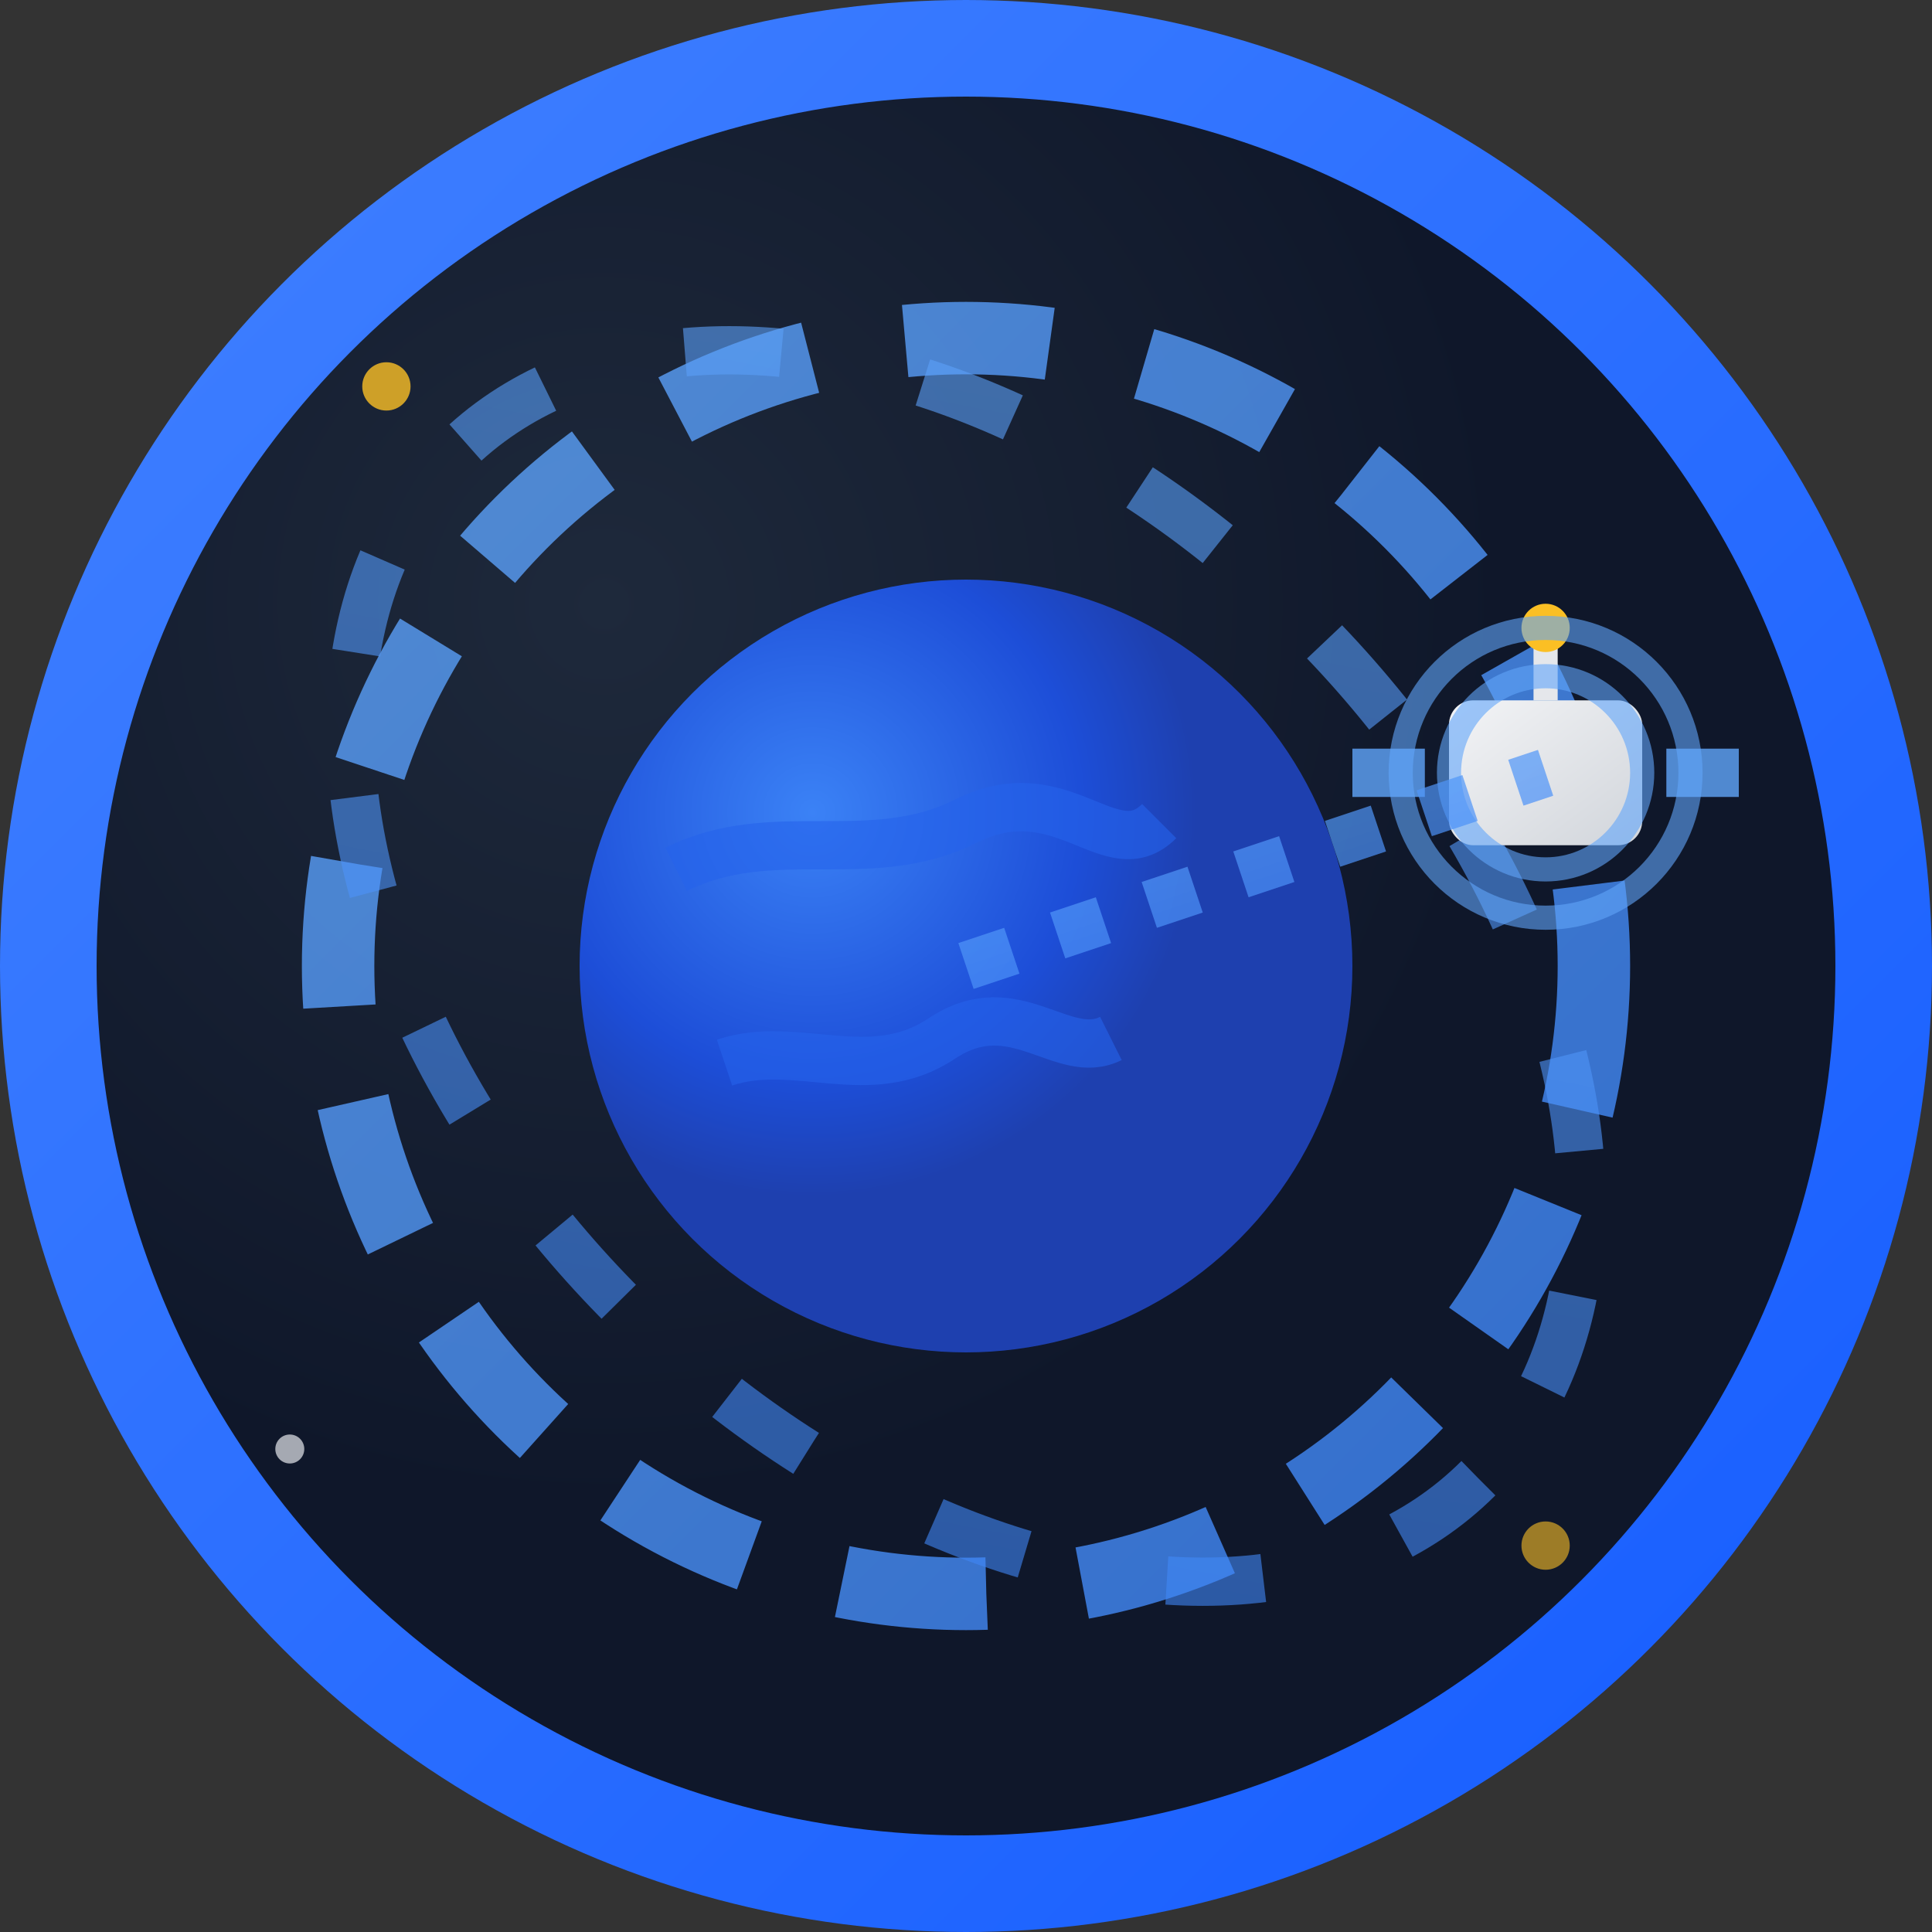
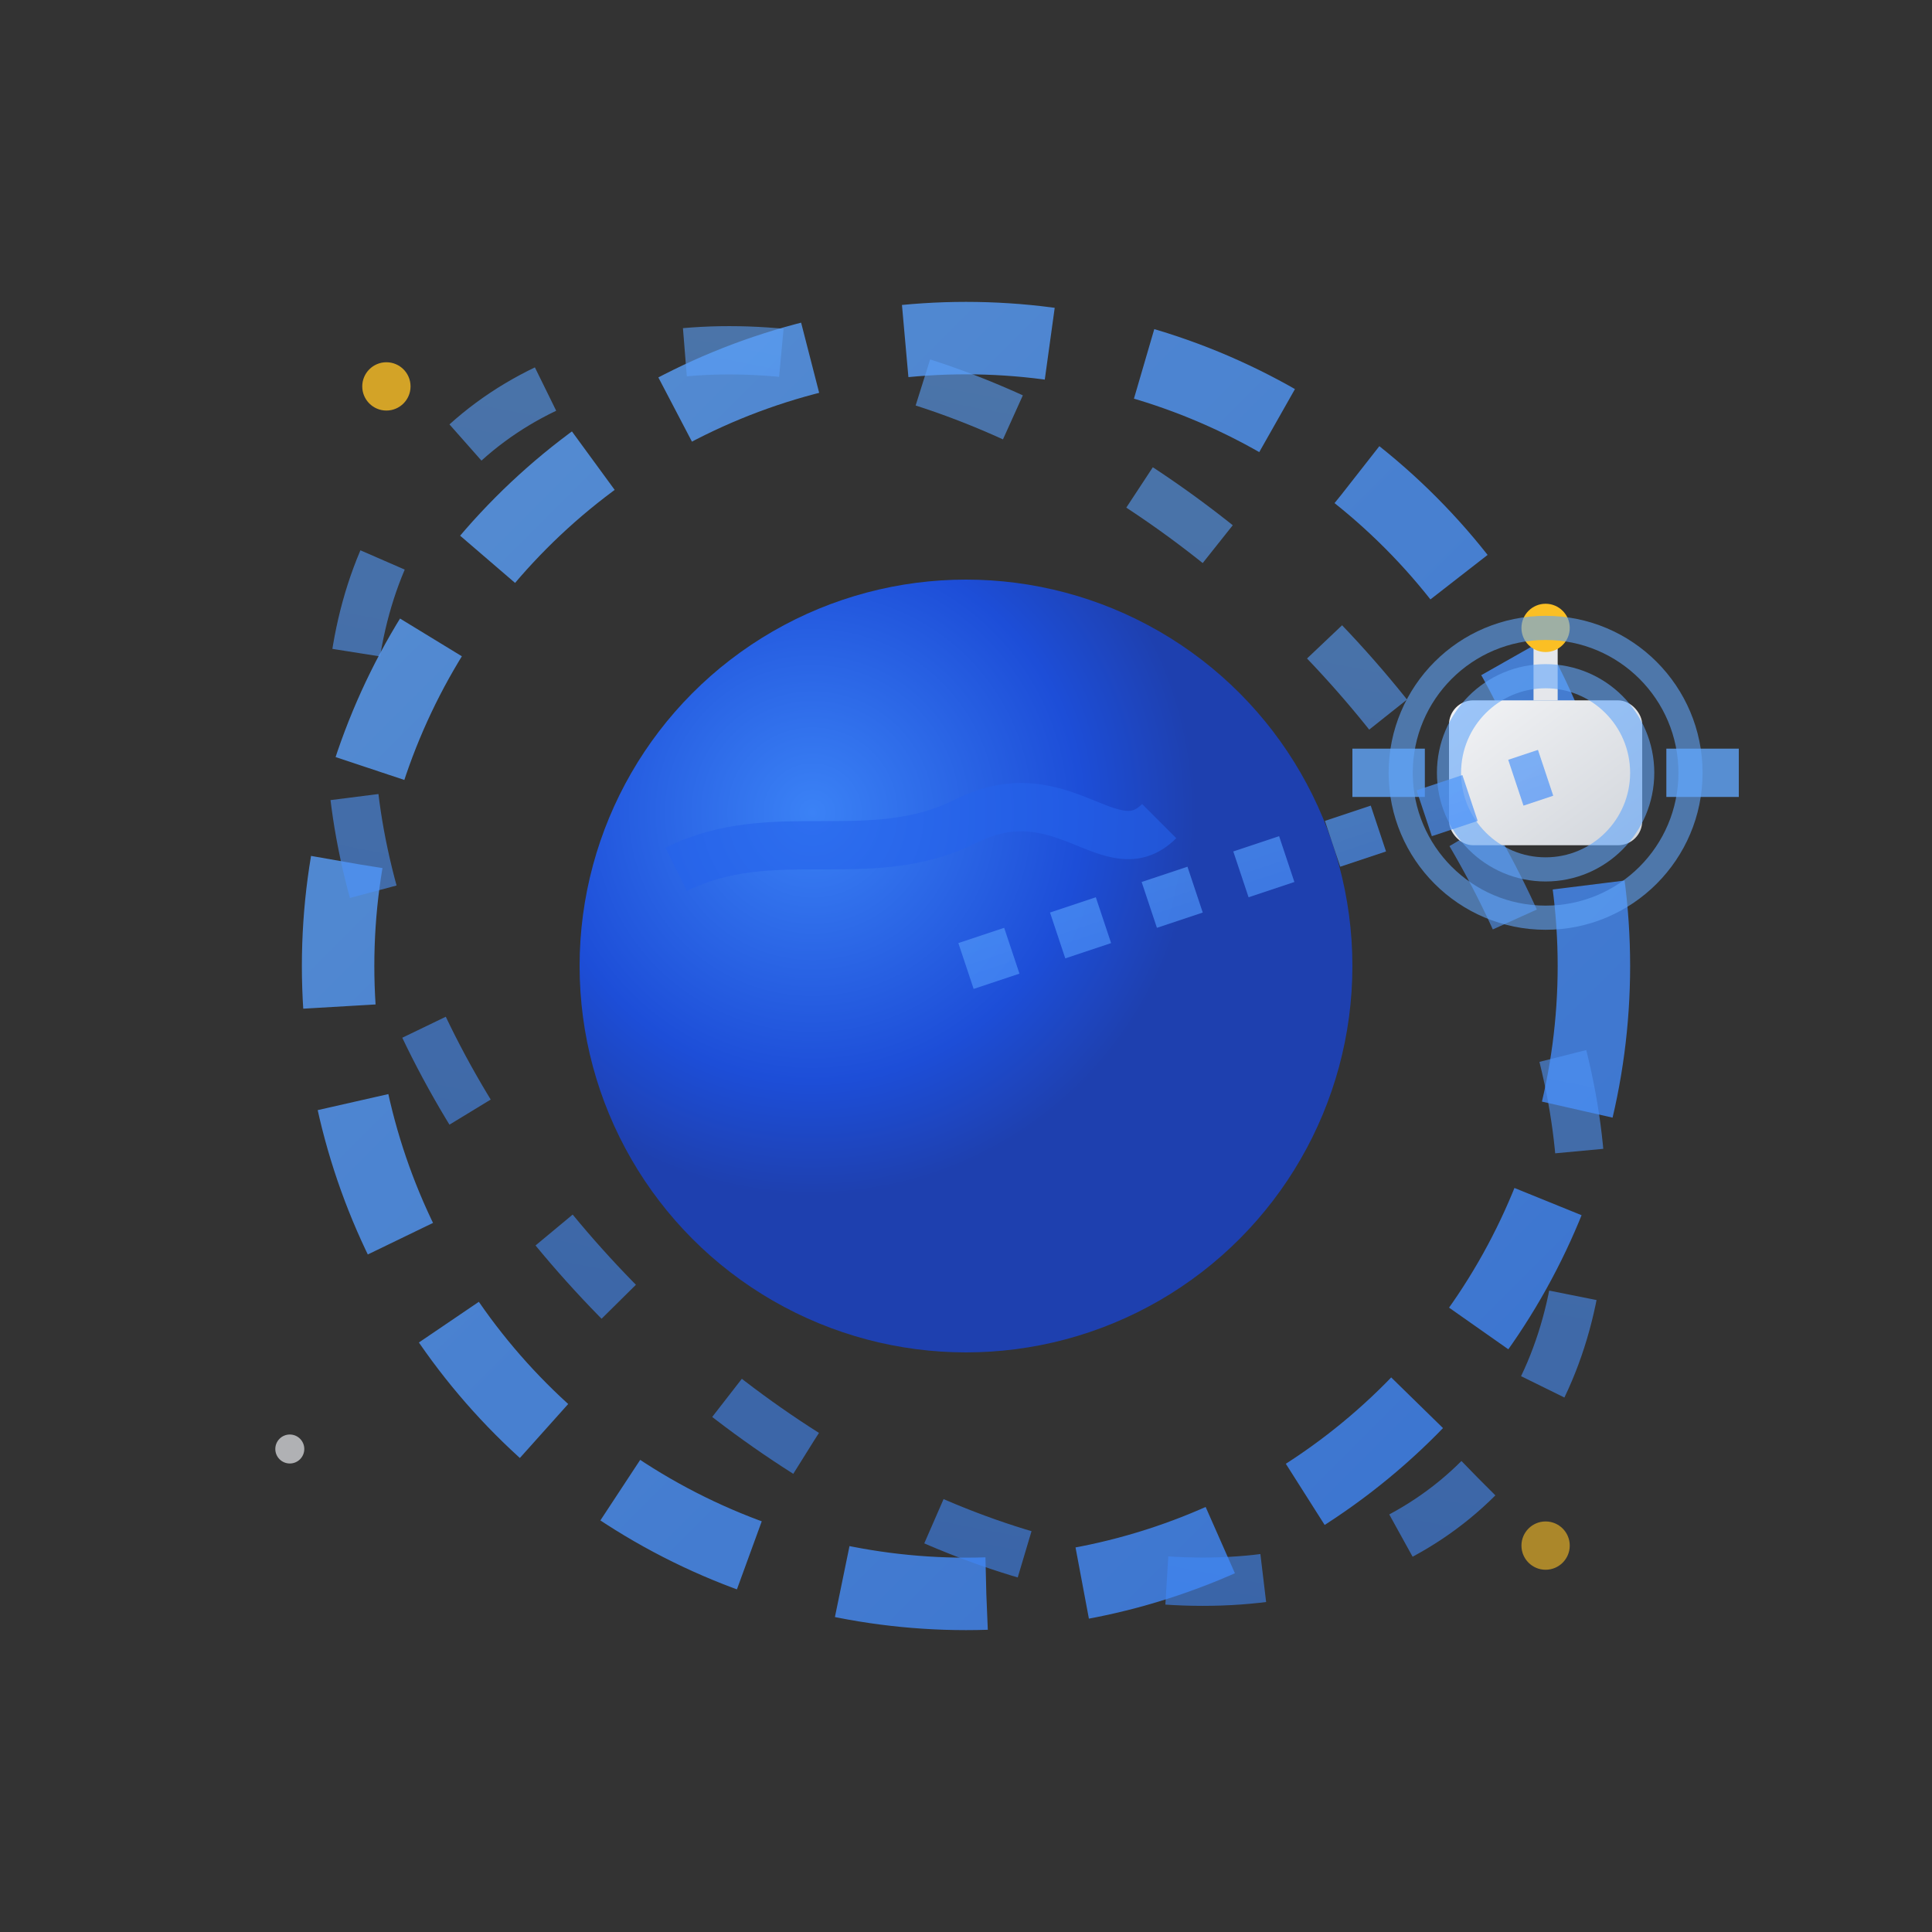
<svg xmlns="http://www.w3.org/2000/svg" width="40" height="40" viewBox="0 0 40 40" fill="none">
  <rect x="0" y="0" width="40" height="40" fill="#333333" stroke="none" />
-   <circle cx="20" cy="20" r="19" fill="url(#bgGradient)" stroke="url(#borderGradient)" stroke-width="2" />
  <circle cx="20" cy="20" r="8" fill="url(#earthGradient)" />
  <path d="M14 18c2-1 4 0 6-1s3 1 4 0" stroke="#2563eb" stroke-width="1" fill="none" opacity="0.6" />
-   <path d="M15 22c1.5-0.5 3 0.5 4.5-0.5s2.5 0.5 3.5 0" stroke="#2563eb" stroke-width="1" fill="none" opacity="0.6" />
  <circle cx="20" cy="20" r="13" stroke="url(#orbitGradient)" stroke-width="1.5" fill="none" stroke-dasharray="3 2" opacity="0.8">
    <animateTransform attributeName="transform" attributeType="XML" type="rotate" from="0 20 20" to="360 20 20" dur="8s" repeatCount="indefinite" />
  </circle>
  <ellipse cx="20" cy="20" rx="15" ry="10" stroke="url(#orbitGradient)" stroke-width="1" fill="none" stroke-dasharray="2 3" opacity="0.6" transform="rotate(45 20 20)">
    <animateTransform attributeName="transform" attributeType="XML" type="rotate" from="45 20 20" to="405 20 20" dur="12s" repeatCount="indefinite" />
  </ellipse>
  <g transform="translate(32, 16)">
    <rect x="-2" y="-1.5" width="4" height="3" rx="0.5" fill="url(#satelliteGradient)" />
    <rect x="-4" y="-0.5" width="1.5" height="1" fill="#60a5fa" opacity="0.8" />
    <rect x="2.5" y="-0.5" width="1.5" height="1" fill="#60a5fa" opacity="0.8" />
    <line x1="0" y1="-1.5" x2="0" y2="-3" stroke="#e5e7eb" stroke-width="0.5" />
    <circle cx="0" cy="-3" r="0.5" fill="#fbbf24" />
    <animateTransform attributeName="transform" attributeType="XML" type="rotate" from="0 -12 4" to="360 -12 4" dur="8s" repeatCount="indefinite" />
  </g>
  <g opacity="0.6">
    <circle cx="32" cy="16" r="2" stroke="#60a5fa" stroke-width="0.5" fill="none">
      <animate attributeName="r" values="2;4;2" dur="2s" repeatCount="indefinite" />
      <animate attributeName="opacity" values="0.6;0;0.6" dur="2s" repeatCount="indefinite" />
    </circle>
    <circle cx="32" cy="16" r="3" stroke="#60a5fa" stroke-width="0.5" fill="none">
      <animate attributeName="r" values="3;5;3" dur="2s" begin="0.5s" repeatCount="indefinite" />
      <animate attributeName="opacity" values="0.4;0;0.4" dur="2s" begin="0.5s" repeatCount="indefinite" />
    </circle>
  </g>
  <path d="M20 20 L32 16" stroke="url(#trackingGradient)" stroke-width="1" opacity="0.7" stroke-dasharray="1 1">
    <animate attributeName="stroke-dashoffset" values="0;-4" dur="1s" repeatCount="indefinite" />
  </path>
  <circle cx="8" cy="8" r="0.5" fill="#fbbf24" opacity="0.8">
    <animate attributeName="opacity" values="0.8;0.3;0.8" dur="3s" repeatCount="indefinite" />
  </circle>
  <circle cx="32" cy="32" r="0.5" fill="#fbbf24" opacity="0.6">
    <animate attributeName="opacity" values="0.6;0.2;0.6" dur="4s" repeatCount="indefinite" />
  </circle>
  <circle cx="6" cy="30" r="0.3" fill="#e5e7eb" opacity="0.7">
    <animate attributeName="opacity" values="0.7;0.2;0.7" dur="5s" repeatCount="indefinite" />
  </circle>
  <defs>
    <radialGradient id="bgGradient" cx="0.3" cy="0.3">
      <stop offset="0%" stop-color="#1e293b" />
      <stop offset="100%" stop-color="#0f172a" />
    </radialGradient>
    <linearGradient id="borderGradient" x1="0%" y1="0%" x2="100%" y2="100%">
      <stop offset="0%" stop-color="#4080ff" />
      <stop offset="100%" stop-color="#165dff" />
    </linearGradient>
    <radialGradient id="earthGradient" cx="0.3" cy="0.3">
      <stop offset="0%" stop-color="#3b82f6" />
      <stop offset="70%" stop-color="#1d4ed8" />
      <stop offset="100%" stop-color="#1e40af" />
    </radialGradient>
    <linearGradient id="orbitGradient" x1="0%" y1="0%" x2="100%" y2="100%">
      <stop offset="0%" stop-color="#60a5fa" />
      <stop offset="100%" stop-color="#3b82f6" />
    </linearGradient>
    <linearGradient id="satelliteGradient" x1="0%" y1="0%" x2="100%" y2="100%">
      <stop offset="0%" stop-color="#f3f4f6" />
      <stop offset="100%" stop-color="#d1d5db" />
    </linearGradient>
    <linearGradient id="trackingGradient" x1="0%" y1="0%" x2="100%" y2="100%">
      <stop offset="0%" stop-color="#60a5fa" />
      <stop offset="100%" stop-color="#3b82f6" />
    </linearGradient>
  </defs>
</svg>